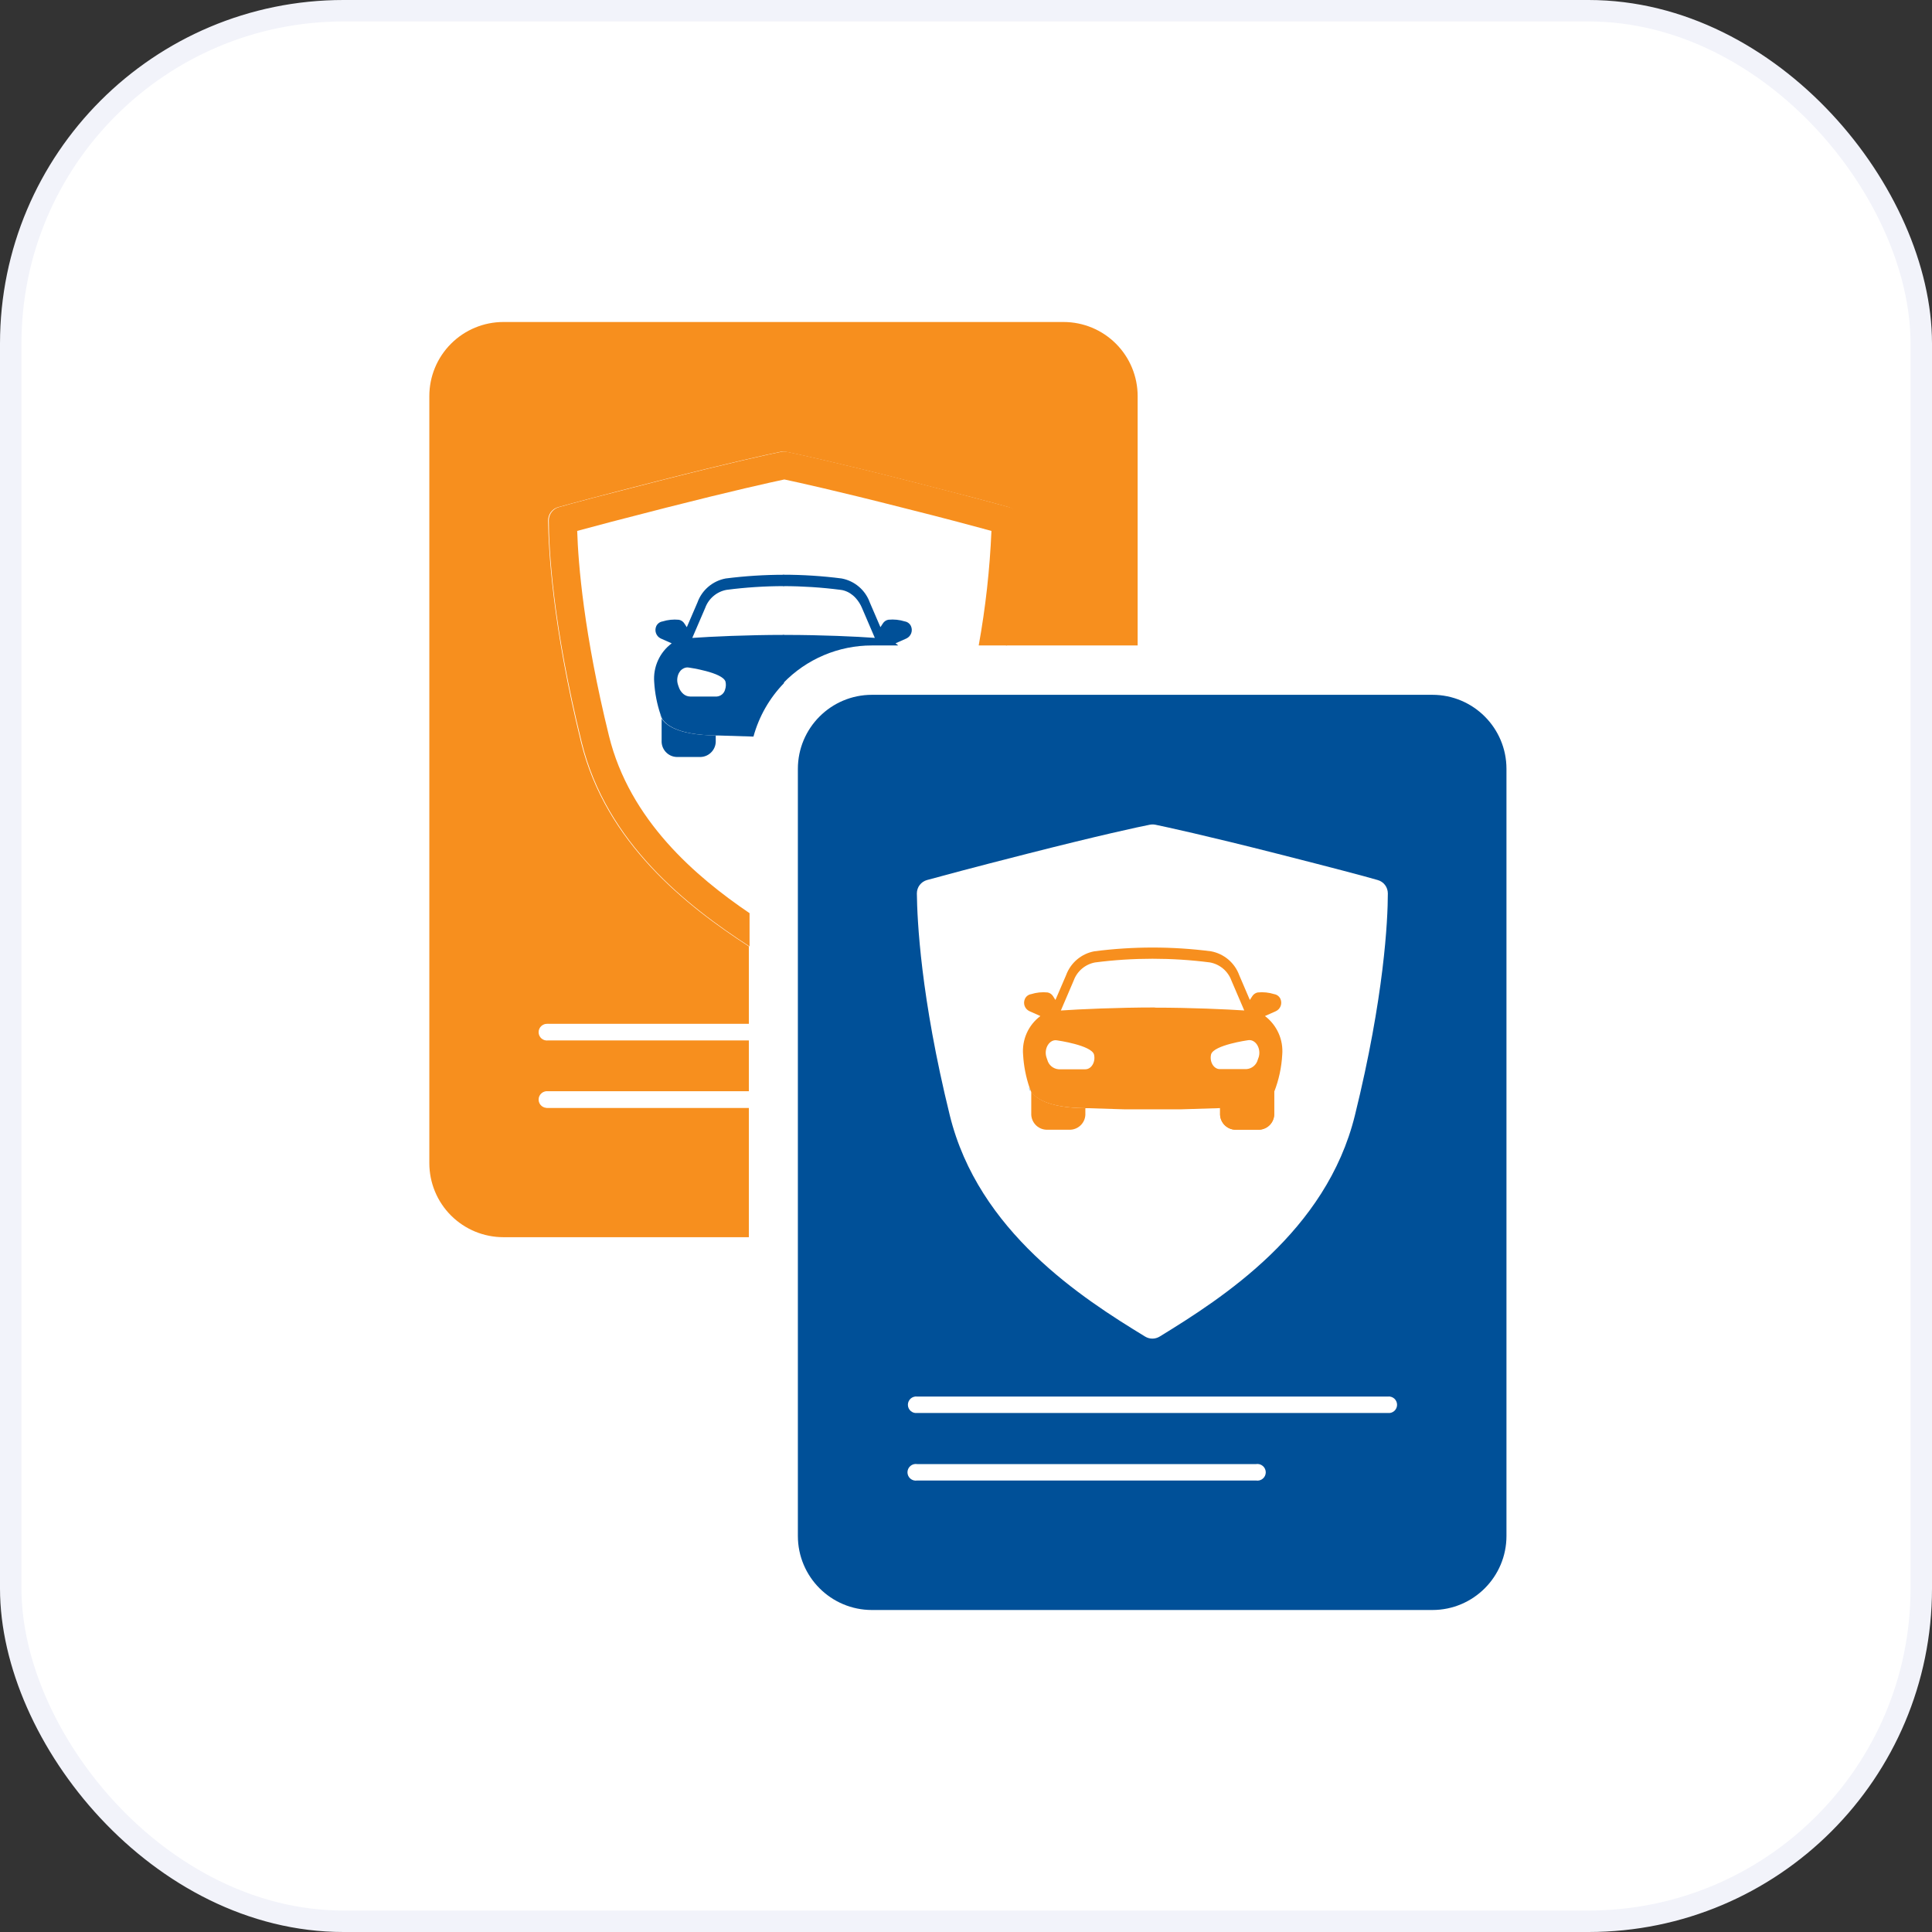
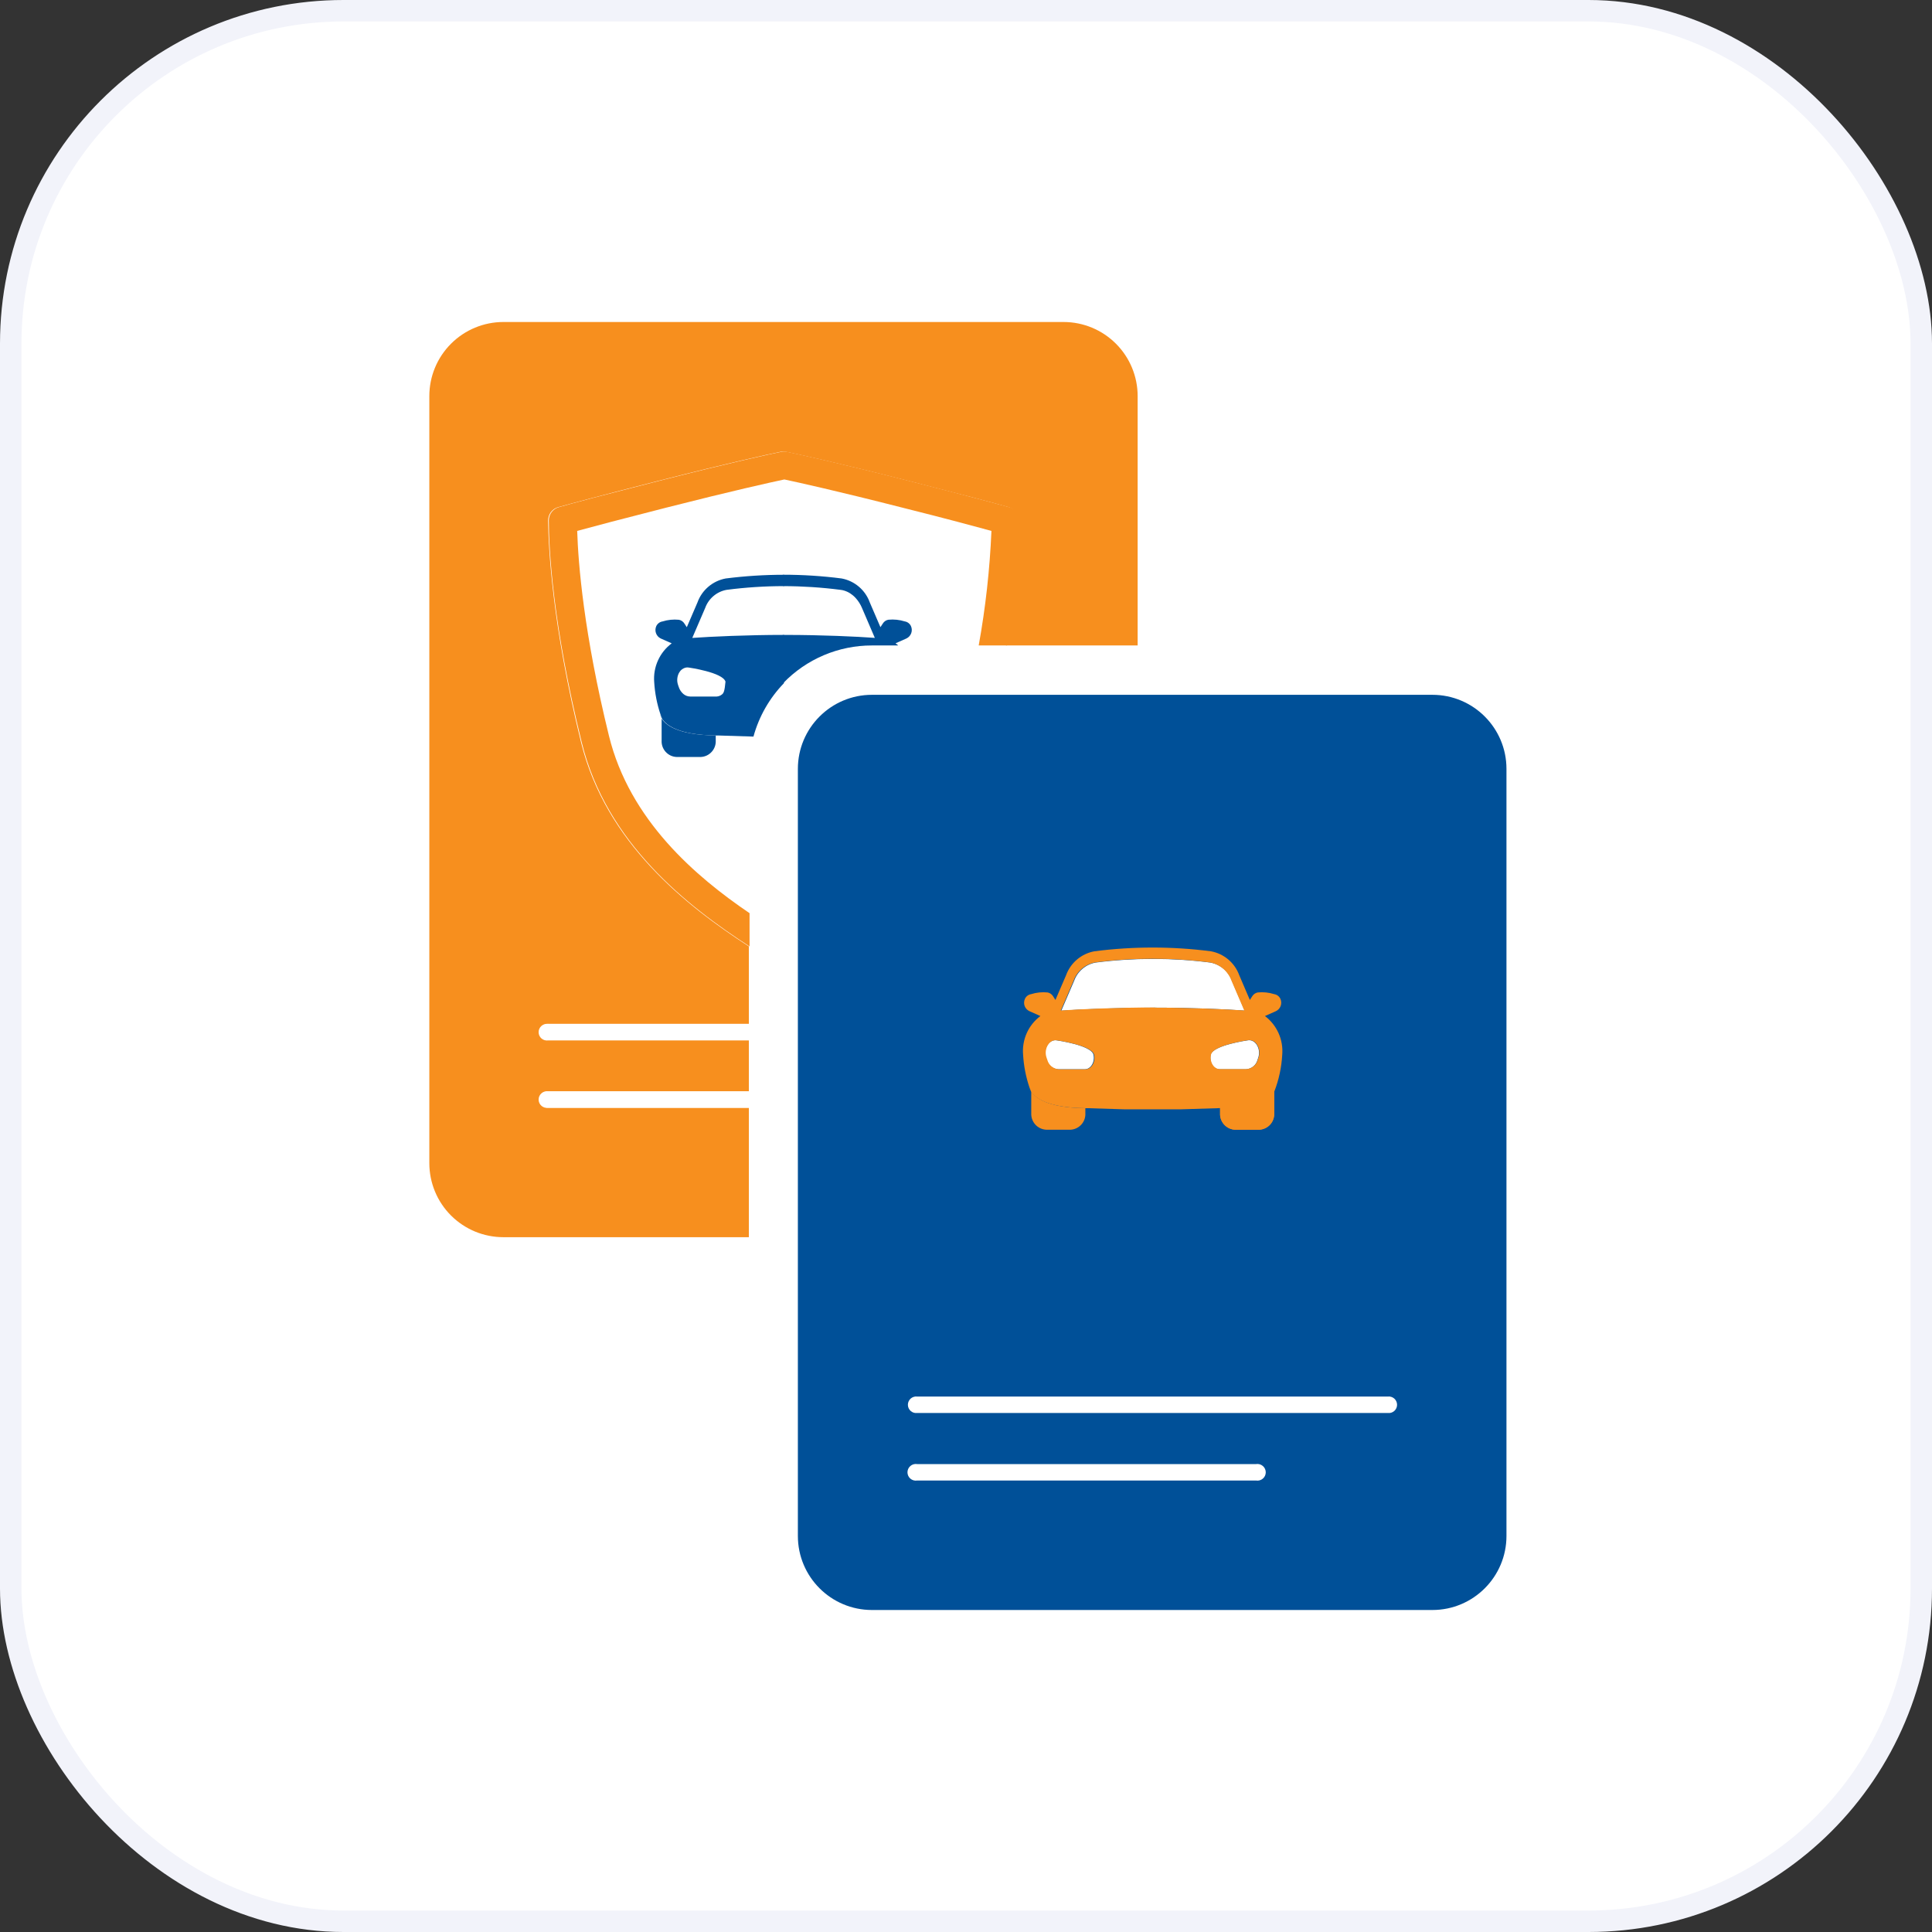
<svg xmlns="http://www.w3.org/2000/svg" width="90" height="90" viewBox="0 0 90 90" fill="none">
  <rect x="0" y="0" width="90" height="90" fill="#333333" stroke="none" />
  <rect x="0.5" y="0.5" width="89" height="89" rx="15.5" fill="white" stroke="#F2F3FA" />
  <path d="M25.542 51.605C25.486 51.614 25.429 51.611 25.375 51.596C25.321 51.581 25.27 51.554 25.227 51.518C25.184 51.481 25.15 51.436 25.126 51.385C25.103 51.334 25.09 51.278 25.09 51.222C25.09 51.165 25.103 51.11 25.126 51.059C25.15 51.008 25.184 50.962 25.227 50.926C25.27 50.889 25.321 50.862 25.375 50.847C25.429 50.832 25.486 50.829 25.542 50.838H34.885V48.466H25.542C25.486 48.475 25.429 48.472 25.375 48.457C25.321 48.442 25.27 48.415 25.227 48.379C25.184 48.342 25.15 48.297 25.126 48.246C25.103 48.195 25.09 48.139 25.09 48.083C25.09 48.026 25.103 47.971 25.126 47.92C25.15 47.868 25.184 47.823 25.227 47.787C25.27 47.75 25.321 47.723 25.375 47.708C25.429 47.693 25.486 47.69 25.542 47.699H34.885V44.087C31.989 42.214 28.221 39.269 27.068 34.583C25.708 29.054 25.549 25.486 25.534 24.243C25.534 24.102 25.58 23.964 25.666 23.852C25.752 23.739 25.873 23.658 26.01 23.622C26.677 23.438 28.108 23.052 30.647 22.405C34.034 21.541 35.874 21.145 36.362 21.046C36.447 21.027 36.534 21.027 36.618 21.046C37.106 21.145 38.947 21.541 42.334 22.405C44.872 23.052 46.304 23.428 46.971 23.622C47.108 23.658 47.229 23.739 47.315 23.852C47.401 23.964 47.447 24.102 47.446 24.243C47.404 26.197 47.209 28.144 46.861 30.066H52.996V18.451C52.996 17.536 52.632 16.658 51.985 16.011C51.338 15.364 50.46 15 49.545 15H23.451C22.536 15 21.658 15.364 21.011 16.011C20.363 16.658 20 17.536 20 18.451V54.182C20 54.635 20.089 55.084 20.262 55.503C20.435 55.922 20.689 56.302 21.01 56.623C21.331 56.943 21.711 57.197 22.13 57.371C22.549 57.544 22.998 57.633 23.451 57.633H34.885V51.605H25.542Z" fill="#F78F1E" />
  <path d="M47.003 23.623C46.336 23.439 44.904 23.053 42.366 22.406C38.979 21.542 37.138 21.146 36.65 21.046C36.566 21.028 36.479 21.028 36.395 21.046C35.906 21.146 34.066 21.542 30.679 22.406C28.14 23.053 26.709 23.429 26.042 23.623C25.905 23.659 25.784 23.74 25.698 23.852C25.612 23.965 25.566 24.103 25.566 24.244C25.566 25.486 25.733 29.055 27.1 34.584C28.253 39.27 32.021 42.215 34.917 44.088V42.539C32.404 40.834 29.334 38.206 28.368 34.28C27.195 29.505 26.936 26.259 26.888 24.732C27.655 24.523 28.974 24.173 31.014 23.654C34.109 22.866 35.901 22.47 36.538 22.335C37.172 22.47 38.961 22.864 42.059 23.654C44.104 24.165 45.418 24.523 46.185 24.732C46.109 26.522 45.911 28.305 45.592 30.067H46.913C47.261 28.145 47.457 26.198 47.499 24.244C47.498 24.1 47.449 23.96 47.359 23.847C47.269 23.734 47.144 23.655 47.003 23.623Z" fill="#F78F1E" />
  <path d="M25.148 48.072C25.15 48.176 25.192 48.274 25.266 48.347C25.34 48.419 25.439 48.459 25.542 48.459H34.885V47.692H25.542C25.44 47.691 25.341 47.73 25.267 47.802C25.194 47.873 25.151 47.97 25.148 48.072Z" fill="white" />
  <path d="M25.148 51.216C25.149 51.268 25.159 51.318 25.179 51.366C25.199 51.413 25.228 51.456 25.265 51.492C25.301 51.528 25.345 51.557 25.392 51.576C25.44 51.595 25.491 51.605 25.542 51.605H34.885V50.838H25.542C25.44 50.837 25.342 50.876 25.268 50.947C25.195 51.018 25.152 51.114 25.148 51.216Z" fill="white" />
  <path d="M31.523 31.751C31.513 31.649 31.524 31.547 31.556 31.45C31.524 31.547 31.513 31.649 31.523 31.751Z" fill="white" />
  <path d="M31.941 31.096C31.985 31.089 32.029 31.089 32.072 31.096C32.029 31.089 31.985 31.089 31.941 31.096Z" fill="white" />
  <path d="M33.771 31.757C33.638 31.325 32.061 31.102 32.061 31.102C32.018 31.095 31.974 31.095 31.931 31.102C31.866 31.115 31.805 31.142 31.752 31.18C31.699 31.218 31.654 31.268 31.622 31.325C31.596 31.366 31.576 31.409 31.56 31.455C31.528 31.552 31.517 31.655 31.527 31.757C31.533 31.811 31.545 31.864 31.563 31.915L31.596 32.012C31.637 32.136 31.71 32.247 31.808 32.332C31.897 32.408 32.01 32.451 32.128 32.452H33.365C33.455 32.446 33.541 32.411 33.611 32.354C33.681 32.296 33.731 32.218 33.754 32.13C33.795 32.01 33.801 31.88 33.771 31.757Z" fill="white" />
  <path d="M39.312 27.508C39.415 27.539 39.514 27.583 39.604 27.641C39.514 27.583 39.415 27.539 39.312 27.508Z" fill="#E9EDF5" />
  <path d="M39.637 27.641C39.731 27.702 39.817 27.775 39.892 27.858C39.817 27.775 39.731 27.702 39.637 27.641Z" fill="#E9EDF5" />
  <path d="M33.818 27.477C33.593 27.519 33.383 27.618 33.208 27.766C33.033 27.914 32.901 28.106 32.823 28.321L32.223 29.716C33.079 29.655 34.804 29.578 36.497 29.576V27.303C35.601 27.304 34.706 27.362 33.818 27.477Z" fill="white" />
  <path d="M40.755 29.727L40.151 28.321C40.08 28.151 39.981 27.995 39.857 27.858C39.782 27.775 39.696 27.702 39.602 27.641C39.511 27.583 39.413 27.538 39.31 27.508C39.26 27.492 39.209 27.482 39.157 27.477C38.269 27.362 37.375 27.304 36.48 27.303V29.576H36.588C38.293 29.576 39.931 29.653 40.755 29.727Z" fill="white" />
  <path d="M30.762 33.287C30.771 33.353 30.795 33.416 30.831 33.471C30.808 33.415 30.785 33.351 30.762 33.287Z" fill="#0066AB" />
-   <path d="M36.523 29.576C34.831 29.576 33.106 29.655 32.249 29.717L32.85 28.321C32.928 28.106 33.06 27.915 33.235 27.767C33.409 27.619 33.619 27.519 33.844 27.478C34.733 27.362 35.627 27.304 36.523 27.304V26.775C35.614 26.775 34.706 26.833 33.803 26.948C33.506 27.004 33.228 27.136 32.998 27.332C32.767 27.528 32.592 27.781 32.49 28.066L31.994 29.218L31.881 29.045C31.853 29 31.815 28.961 31.771 28.931C31.727 28.901 31.678 28.881 31.626 28.871C31.367 28.846 31.106 28.872 30.859 28.95C30.797 28.96 30.738 28.985 30.689 29.023C30.639 29.061 30.599 29.11 30.572 29.167C30.525 29.271 30.52 29.39 30.559 29.497C30.597 29.605 30.677 29.693 30.779 29.742L31.291 29.97C31.013 30.177 30.793 30.451 30.651 30.766C30.508 31.081 30.448 31.427 30.475 31.772C30.506 32.289 30.605 32.8 30.772 33.291C30.795 33.354 30.818 33.418 30.841 33.474C31.007 33.753 31.559 34.241 33.369 34.262H33.469L35.099 34.313C35.355 33.378 35.843 32.522 36.518 31.826L36.523 29.576ZM33.389 32.447H32.152C32.035 32.446 31.922 32.403 31.833 32.327C31.734 32.242 31.661 32.131 31.62 32.007L31.587 31.91C31.57 31.859 31.558 31.806 31.551 31.752C31.541 31.65 31.553 31.547 31.585 31.45C31.6 31.404 31.62 31.36 31.646 31.32C31.679 31.262 31.723 31.213 31.776 31.175C31.83 31.136 31.891 31.11 31.955 31.097C31.998 31.09 32.043 31.09 32.086 31.097C32.086 31.097 33.663 31.32 33.796 31.752C33.825 31.874 33.819 32.001 33.778 32.12C33.756 32.208 33.707 32.288 33.637 32.346C33.567 32.405 33.48 32.44 33.389 32.447Z" fill="#005098" />
+   <path d="M36.523 29.576C34.831 29.576 33.106 29.655 32.249 29.717L32.85 28.321C32.928 28.106 33.06 27.915 33.235 27.767C33.409 27.619 33.619 27.519 33.844 27.478C34.733 27.362 35.627 27.304 36.523 27.304V26.775C35.614 26.775 34.706 26.833 33.803 26.948C33.506 27.004 33.228 27.136 32.998 27.332C32.767 27.528 32.592 27.781 32.49 28.066L31.994 29.218L31.881 29.045C31.853 29 31.815 28.961 31.771 28.931C31.727 28.901 31.678 28.881 31.626 28.871C31.367 28.846 31.106 28.872 30.859 28.95C30.797 28.96 30.738 28.985 30.689 29.023C30.639 29.061 30.599 29.11 30.572 29.167C30.525 29.271 30.52 29.39 30.559 29.497C30.597 29.605 30.677 29.693 30.779 29.742L31.291 29.97C31.013 30.177 30.793 30.451 30.651 30.766C30.508 31.081 30.448 31.427 30.475 31.772C30.506 32.289 30.605 32.8 30.772 33.291C30.795 33.354 30.818 33.418 30.841 33.474C31.007 33.753 31.559 34.241 33.369 34.262H33.469L35.099 34.313C35.355 33.378 35.843 32.522 36.518 31.826L36.523 29.576ZM33.389 32.447H32.152C32.035 32.446 31.922 32.403 31.833 32.327C31.734 32.242 31.661 32.131 31.62 32.007L31.587 31.91C31.57 31.859 31.558 31.806 31.551 31.752C31.541 31.65 31.553 31.547 31.585 31.45C31.6 31.404 31.62 31.36 31.646 31.32C31.679 31.262 31.723 31.213 31.776 31.175C31.83 31.136 31.891 31.11 31.955 31.097C31.998 31.09 32.043 31.09 32.086 31.097C32.086 31.097 33.663 31.32 33.796 31.752C33.756 32.208 33.707 32.288 33.637 32.346C33.567 32.405 33.48 32.44 33.389 32.447Z" fill="#005098" />
  <path d="M36.484 27.304C37.379 27.305 38.273 27.363 39.161 27.478C39.213 27.483 39.264 27.494 39.314 27.509C39.417 27.539 39.515 27.584 39.606 27.642C39.7 27.703 39.786 27.776 39.861 27.859C39.985 27.996 40.084 28.152 40.155 28.322L40.753 29.715C39.93 29.654 38.292 29.577 36.592 29.577H36.484V31.824C37.019 31.268 37.661 30.826 38.371 30.524C39.081 30.223 39.844 30.067 40.615 30.068H41.842C41.803 30.032 41.761 29.998 41.717 29.968L42.228 29.741C42.331 29.691 42.41 29.603 42.449 29.495C42.488 29.388 42.483 29.269 42.435 29.165C42.409 29.108 42.369 29.059 42.319 29.021C42.269 28.983 42.211 28.958 42.149 28.948C41.901 28.87 41.641 28.844 41.382 28.869C41.33 28.879 41.28 28.899 41.236 28.929C41.192 28.959 41.155 28.998 41.127 29.043L41.014 29.216L40.518 28.064C40.416 27.779 40.24 27.526 40.01 27.33C39.779 27.134 39.502 27.002 39.204 26.947C38.303 26.831 37.395 26.773 36.487 26.773V27.302L36.484 27.304Z" fill="#005098" />
  <path d="M31.954 31.097C31.889 31.11 31.828 31.136 31.775 31.175C31.721 31.213 31.677 31.262 31.645 31.32C31.677 31.262 31.721 31.213 31.775 31.175C31.828 31.136 31.889 31.11 31.954 31.097Z" fill="#005098" />
  <path d="M31.523 31.751C31.529 31.805 31.542 31.858 31.559 31.909L31.593 32.006L31.559 31.909C31.542 31.858 31.529 31.805 31.523 31.751Z" fill="#005098" />
  <path d="M33.354 32.446H32.116C31.999 32.445 31.886 32.403 31.797 32.326C31.886 32.403 31.999 32.445 32.116 32.446H33.354C33.444 32.44 33.53 32.406 33.6 32.348C33.669 32.29 33.719 32.212 33.742 32.124C33.719 32.212 33.669 32.29 33.6 32.348C33.53 32.406 33.444 32.44 33.354 32.446Z" fill="#005098" />
  <path d="M30.821 33.471V33.487V34.496C30.816 34.593 30.83 34.689 30.862 34.779C30.895 34.87 30.945 34.954 31.009 35.025C31.074 35.096 31.152 35.154 31.239 35.195C31.326 35.236 31.421 35.259 31.517 35.263H32.644C32.74 35.259 32.835 35.236 32.922 35.195C33.009 35.154 33.087 35.096 33.152 35.025C33.217 34.954 33.267 34.87 33.3 34.78C33.332 34.689 33.347 34.593 33.342 34.496V34.259C31.54 34.241 30.988 33.75 30.821 33.471Z" fill="#005098" />
  <path d="M42.155 34.496C42.156 34.597 42.138 34.697 42.102 34.791C42.138 34.696 42.156 34.595 42.155 34.494V33.487V34.496Z" fill="#F2F3FA" />
  <path d="M39.665 34.256V34.494C39.66 34.59 39.674 34.686 39.707 34.777C39.739 34.868 39.79 34.951 39.854 35.022C39.919 35.094 39.998 35.151 40.085 35.192C40.172 35.233 40.267 35.256 40.363 35.261H41.49C41.632 35.257 41.769 35.211 41.883 35.127C41.998 35.044 42.084 34.929 42.132 34.795C42.168 34.702 42.186 34.602 42.185 34.501V33.492C42.185 33.492 41.47 34.238 39.665 34.256Z" fill="#F2F3FA" />
  <path d="M66.726 32.367H40.619C38.713 32.367 37.168 33.912 37.168 35.818V71.549C37.168 73.455 38.713 75 40.619 75H66.726C68.632 75 70.177 73.455 70.177 71.549V35.818C70.177 33.912 68.632 32.367 66.726 32.367Z" fill="#005098" />
-   <path d="M53.565 38.418C53.649 38.402 53.736 38.402 53.82 38.418C54.309 38.52 56.152 38.917 59.536 39.778C62.077 40.425 63.508 40.801 64.176 40.995C64.312 41.032 64.433 41.113 64.519 41.226C64.605 41.339 64.651 41.477 64.651 41.619C64.651 42.858 64.482 46.427 63.117 51.956C61.785 57.37 56.959 60.461 54.025 62.26C53.922 62.324 53.803 62.358 53.682 62.358C53.561 62.358 53.443 62.324 53.34 62.26C50.405 60.471 45.577 57.37 44.245 51.956C42.885 46.427 42.726 42.858 42.711 41.619C42.711 41.477 42.757 41.339 42.843 41.226C42.929 41.113 43.05 41.032 43.186 40.995C43.854 40.811 45.285 40.425 47.826 39.778C51.233 38.909 53.077 38.513 53.565 38.418Z" fill="white" />
  <path d="M64.651 65.823H42.723C42.669 65.829 42.614 65.824 42.563 65.808C42.511 65.791 42.463 65.764 42.422 65.728C42.382 65.692 42.349 65.647 42.327 65.598C42.304 65.548 42.293 65.494 42.293 65.44C42.293 65.385 42.304 65.332 42.327 65.282C42.349 65.232 42.382 65.188 42.422 65.151C42.463 65.115 42.511 65.088 42.563 65.072C42.614 65.055 42.669 65.05 42.723 65.056H64.651C64.705 65.05 64.76 65.055 64.811 65.072C64.863 65.088 64.911 65.115 64.952 65.151C64.992 65.188 65.025 65.232 65.047 65.282C65.07 65.332 65.081 65.385 65.081 65.44C65.081 65.494 65.07 65.548 65.047 65.598C65.025 65.647 64.992 65.692 64.952 65.728C64.911 65.764 64.863 65.791 64.811 65.808C64.76 65.824 64.705 65.829 64.651 65.823Z" fill="white" />
  <path d="M58.512 68.969H42.725C42.669 68.978 42.612 68.975 42.558 68.96C42.504 68.945 42.453 68.918 42.41 68.882C42.367 68.846 42.333 68.8 42.309 68.749C42.286 68.698 42.273 68.642 42.273 68.586C42.273 68.529 42.286 68.474 42.309 68.423C42.333 68.371 42.367 68.326 42.41 68.29C42.453 68.253 42.504 68.227 42.558 68.211C42.612 68.196 42.669 68.193 42.725 68.202H58.512C58.568 68.193 58.625 68.196 58.679 68.211C58.733 68.227 58.783 68.253 58.826 68.29C58.869 68.326 58.904 68.371 58.928 68.423C58.951 68.474 58.964 68.529 58.964 68.586C58.964 68.642 58.951 68.698 58.928 68.749C58.904 68.8 58.869 68.846 58.826 68.882C58.783 68.918 58.733 68.945 58.679 68.96C58.625 68.975 58.568 68.978 58.512 68.969Z" fill="white" />
  <path d="M57.386 45.685C57.308 45.47 57.175 45.279 57 45.131C56.825 44.983 56.614 44.883 56.389 44.841C54.612 44.613 52.813 44.613 51.036 44.841C50.811 44.882 50.6 44.982 50.426 45.13C50.251 45.278 50.118 45.469 50.04 45.685L49.441 47.081C50.313 47.019 52.097 46.94 53.82 46.94C55.543 46.94 57.159 47.017 57.984 47.078L57.386 45.685Z" fill="white" />
  <path d="M49.237 48.466C48.874 48.392 48.59 48.852 48.726 49.274L48.759 49.371C48.79 49.491 48.859 49.597 48.954 49.676C49.049 49.755 49.167 49.802 49.291 49.81H50.531C50.814 49.81 51.019 49.465 50.934 49.12C50.814 48.688 49.237 48.466 49.237 48.466Z" fill="white" />
  <path d="M58.109 48.466C58.109 48.466 56.532 48.689 56.402 49.121C56.318 49.466 56.522 49.811 56.806 49.811H58.048C58.172 49.803 58.289 49.755 58.385 49.677C58.48 49.598 58.549 49.491 58.58 49.371L58.613 49.274C58.756 48.852 58.472 48.387 58.109 48.466Z" fill="white" />
  <path d="M47.934 50.652C47.944 50.719 47.968 50.783 48.005 50.839C47.98 50.78 47.957 50.719 47.934 50.652Z" fill="#0066AB" />
  <path d="M58.926 47.331L59.437 47.104C59.54 47.055 59.62 46.968 59.659 46.86C59.698 46.753 59.694 46.635 59.647 46.531C59.62 46.473 59.58 46.423 59.53 46.385C59.48 46.346 59.42 46.321 59.358 46.311C59.11 46.233 58.849 46.206 58.591 46.232C58.538 46.242 58.488 46.262 58.444 46.293C58.4 46.323 58.363 46.363 58.335 46.408L58.223 46.582L57.729 45.429C57.626 45.145 57.45 44.893 57.219 44.697C56.988 44.502 56.71 44.37 56.413 44.315C54.609 44.082 52.782 44.082 50.978 44.315C50.681 44.37 50.403 44.502 50.172 44.697C49.941 44.893 49.765 45.145 49.662 45.429L49.166 46.582L49.056 46.408C49.028 46.363 48.991 46.323 48.947 46.293C48.903 46.262 48.853 46.242 48.8 46.232C48.542 46.206 48.281 46.233 48.033 46.311C47.971 46.321 47.912 46.346 47.861 46.385C47.811 46.423 47.771 46.473 47.745 46.531C47.697 46.635 47.692 46.753 47.731 46.861C47.77 46.968 47.851 47.055 47.954 47.104L48.465 47.331C48.189 47.538 47.969 47.813 47.828 48.129C47.688 48.445 47.63 48.791 47.66 49.136C47.69 49.652 47.789 50.162 47.954 50.652C47.977 50.718 48 50.779 48.026 50.838C48.192 51.114 48.742 51.605 50.551 51.623H50.651L52.395 51.677H54.997L56.84 51.62V51.861C56.835 51.957 56.849 52.053 56.882 52.144C56.914 52.234 56.964 52.317 57.028 52.389C57.093 52.46 57.171 52.517 57.258 52.559C57.345 52.6 57.439 52.623 57.535 52.628H58.662C58.856 52.618 59.039 52.532 59.17 52.389C59.301 52.245 59.369 52.055 59.36 51.861V50.854C59.574 50.304 59.699 49.724 59.731 49.136C59.76 48.791 59.702 48.445 59.561 48.13C59.42 47.814 59.201 47.539 58.926 47.331V47.331ZM49.255 48.466C49.255 48.466 50.833 48.689 50.963 49.121C51.047 49.466 50.843 49.811 50.559 49.811H49.319C49.196 49.802 49.078 49.755 48.983 49.677C48.887 49.598 48.819 49.491 48.788 49.371L48.754 49.274C48.606 48.852 48.892 48.387 49.255 48.466ZM53.798 46.932C52.075 46.932 50.291 47.012 49.419 47.073L50.017 45.677C50.095 45.462 50.228 45.271 50.403 45.123C50.578 44.975 50.789 44.875 51.014 44.834C52.791 44.605 54.59 44.605 56.367 44.834C56.592 44.876 56.802 44.975 56.977 45.123C57.152 45.271 57.285 45.462 57.364 45.677L57.962 47.071C57.136 47.017 55.508 46.94 53.798 46.94V46.932ZM58.627 49.266L58.593 49.363C58.562 49.483 58.494 49.59 58.398 49.669C58.303 49.748 58.185 49.795 58.062 49.803H56.822C56.538 49.803 56.334 49.458 56.418 49.113C56.548 48.681 58.126 48.459 58.126 48.459C58.489 48.387 58.772 48.852 58.627 49.274V49.266Z" fill="#F78F1E" />
  <path d="M48.04 50.838C48.04 50.838 48.04 50.838 48.04 50.853V51.86C48.031 52.055 48.099 52.244 48.23 52.388C48.361 52.532 48.544 52.618 48.738 52.627H49.865C49.961 52.623 50.055 52.599 50.142 52.558C50.229 52.517 50.307 52.459 50.372 52.388C50.436 52.317 50.486 52.234 50.519 52.143C50.551 52.053 50.565 51.956 50.56 51.86V51.623C48.756 51.605 48.206 51.114 48.04 50.838Z" fill="#F78F1E" />
  <path d="M59.353 50.851V51.858C59.358 51.954 59.344 52.05 59.311 52.141C59.279 52.232 59.229 52.315 59.164 52.387C59.099 52.458 59.021 52.516 58.934 52.556C58.846 52.597 58.752 52.621 58.656 52.625H57.528C57.432 52.62 57.338 52.597 57.251 52.556C57.164 52.515 57.086 52.457 57.022 52.386C56.957 52.315 56.907 52.231 56.875 52.141C56.842 52.05 56.828 51.954 56.833 51.858V51.62C58.643 51.605 59.356 50.846 59.353 50.851Z" fill="#F78F1E" />
</svg>